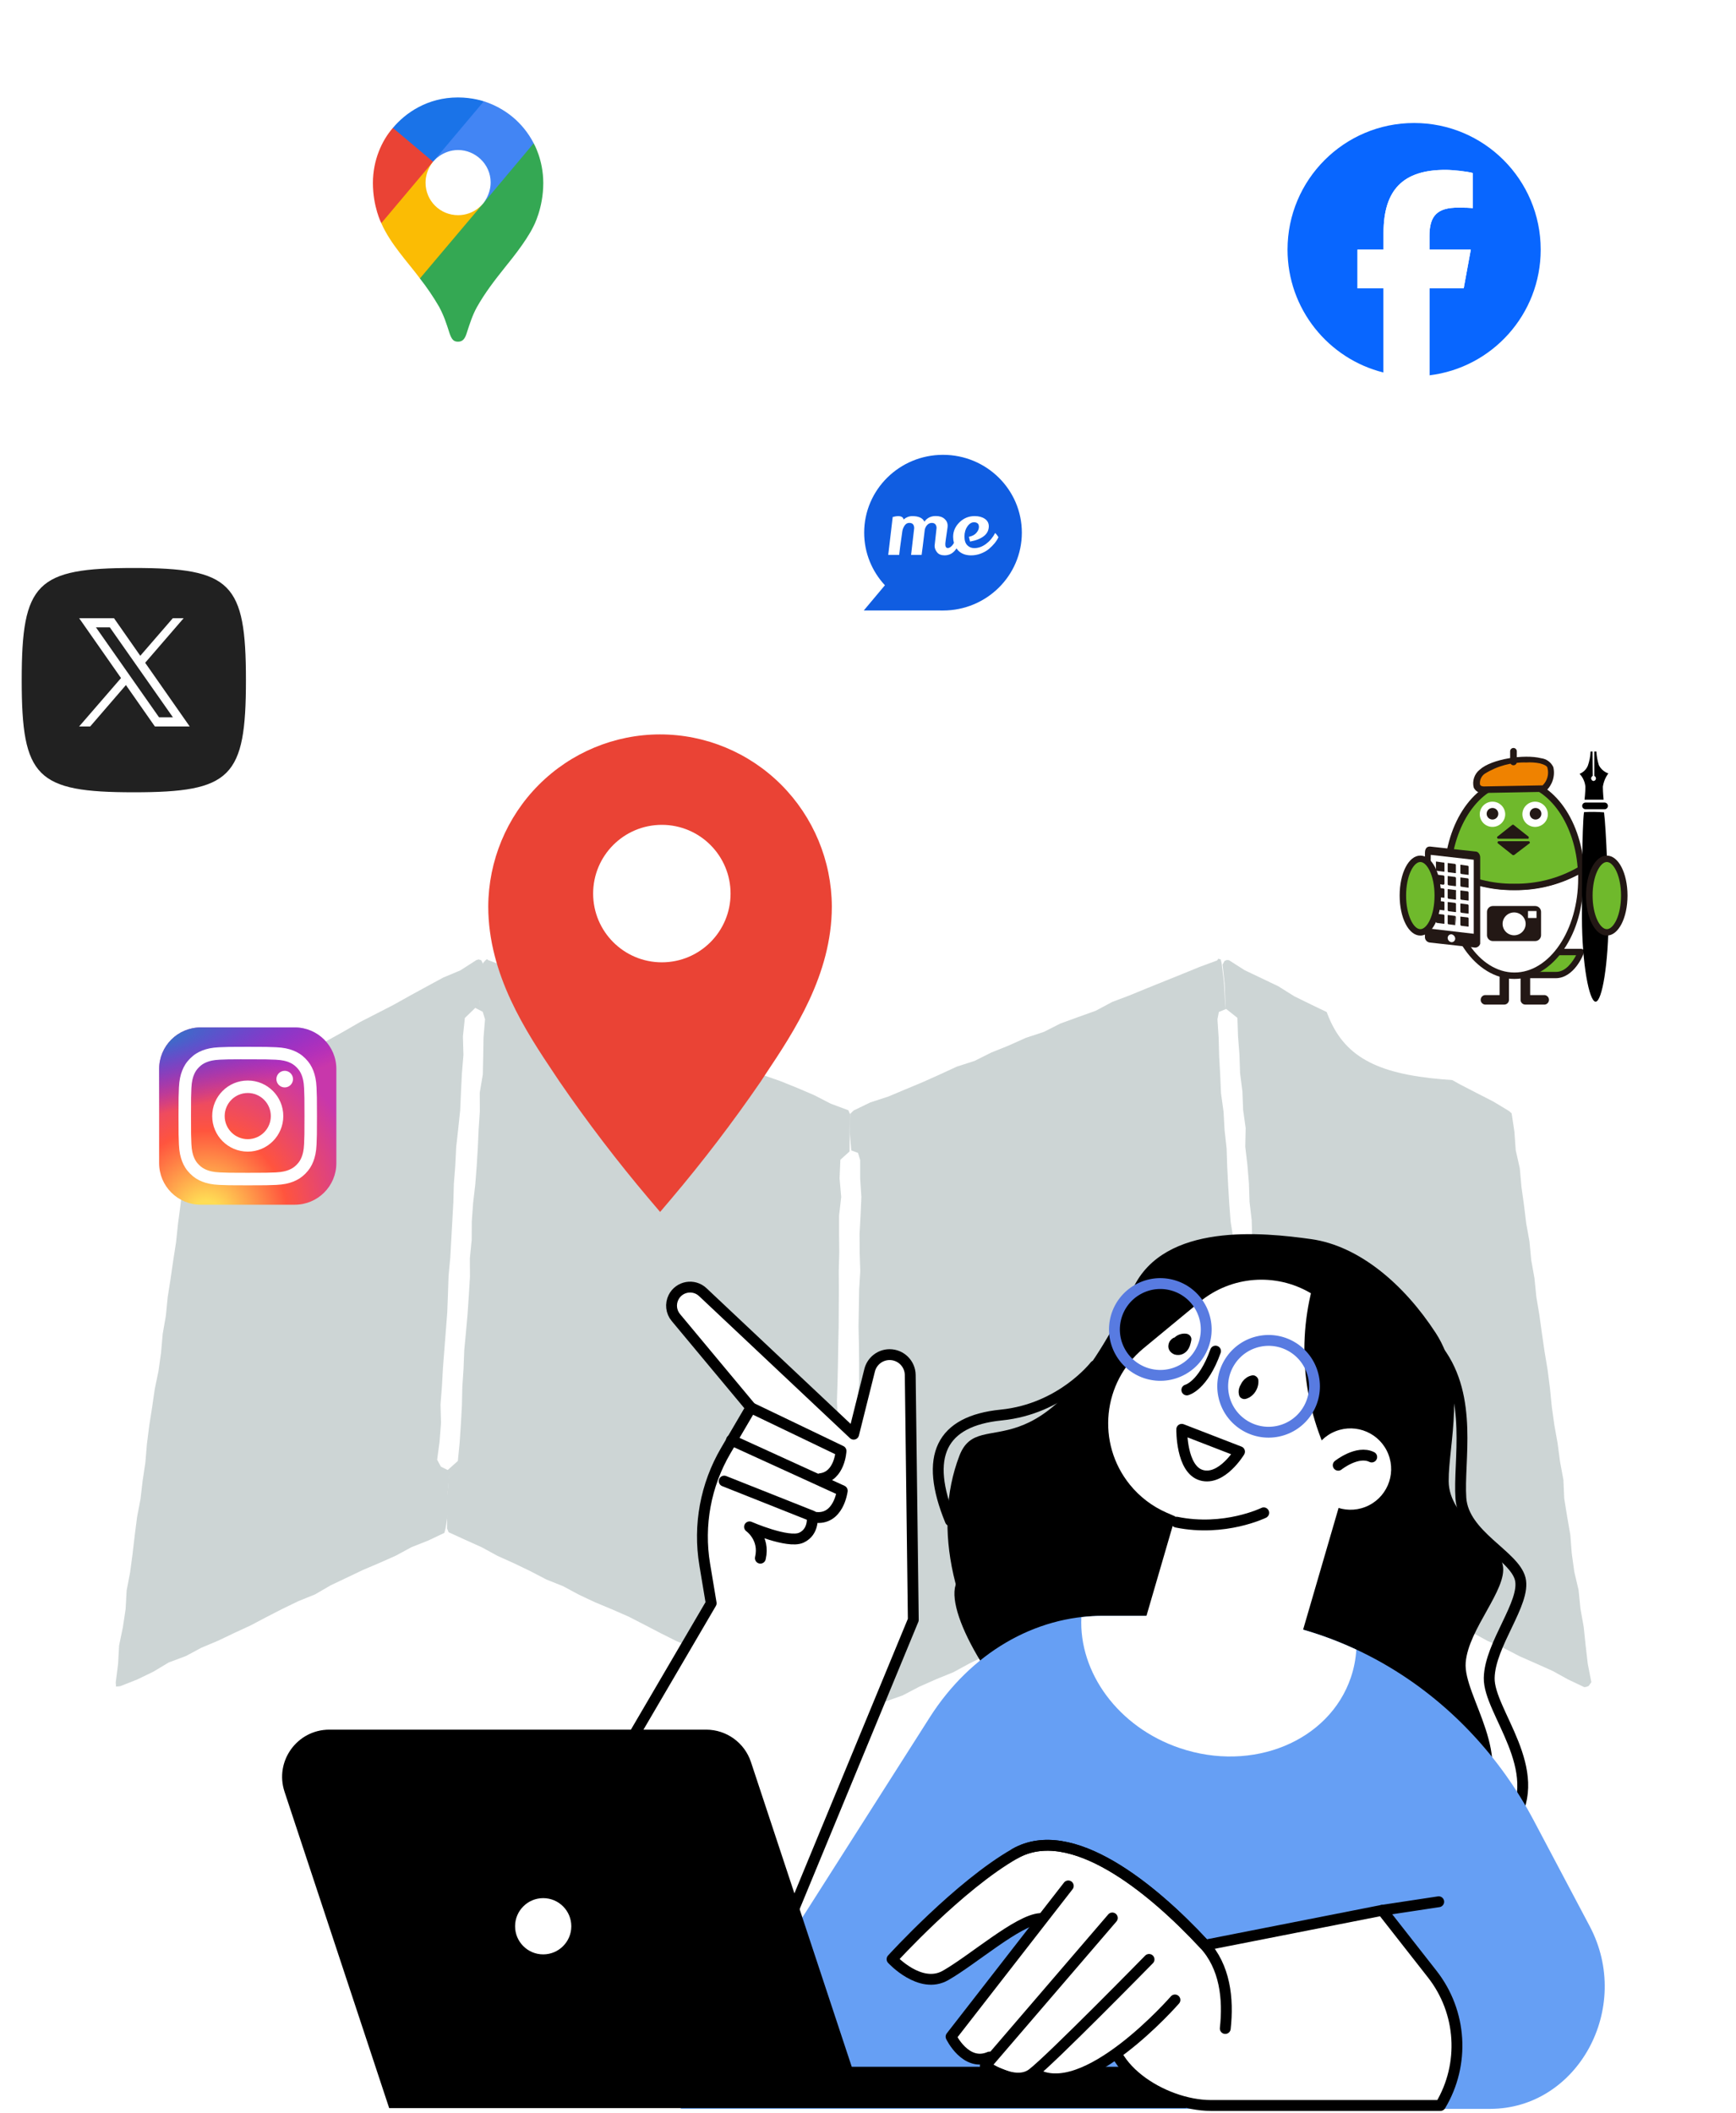
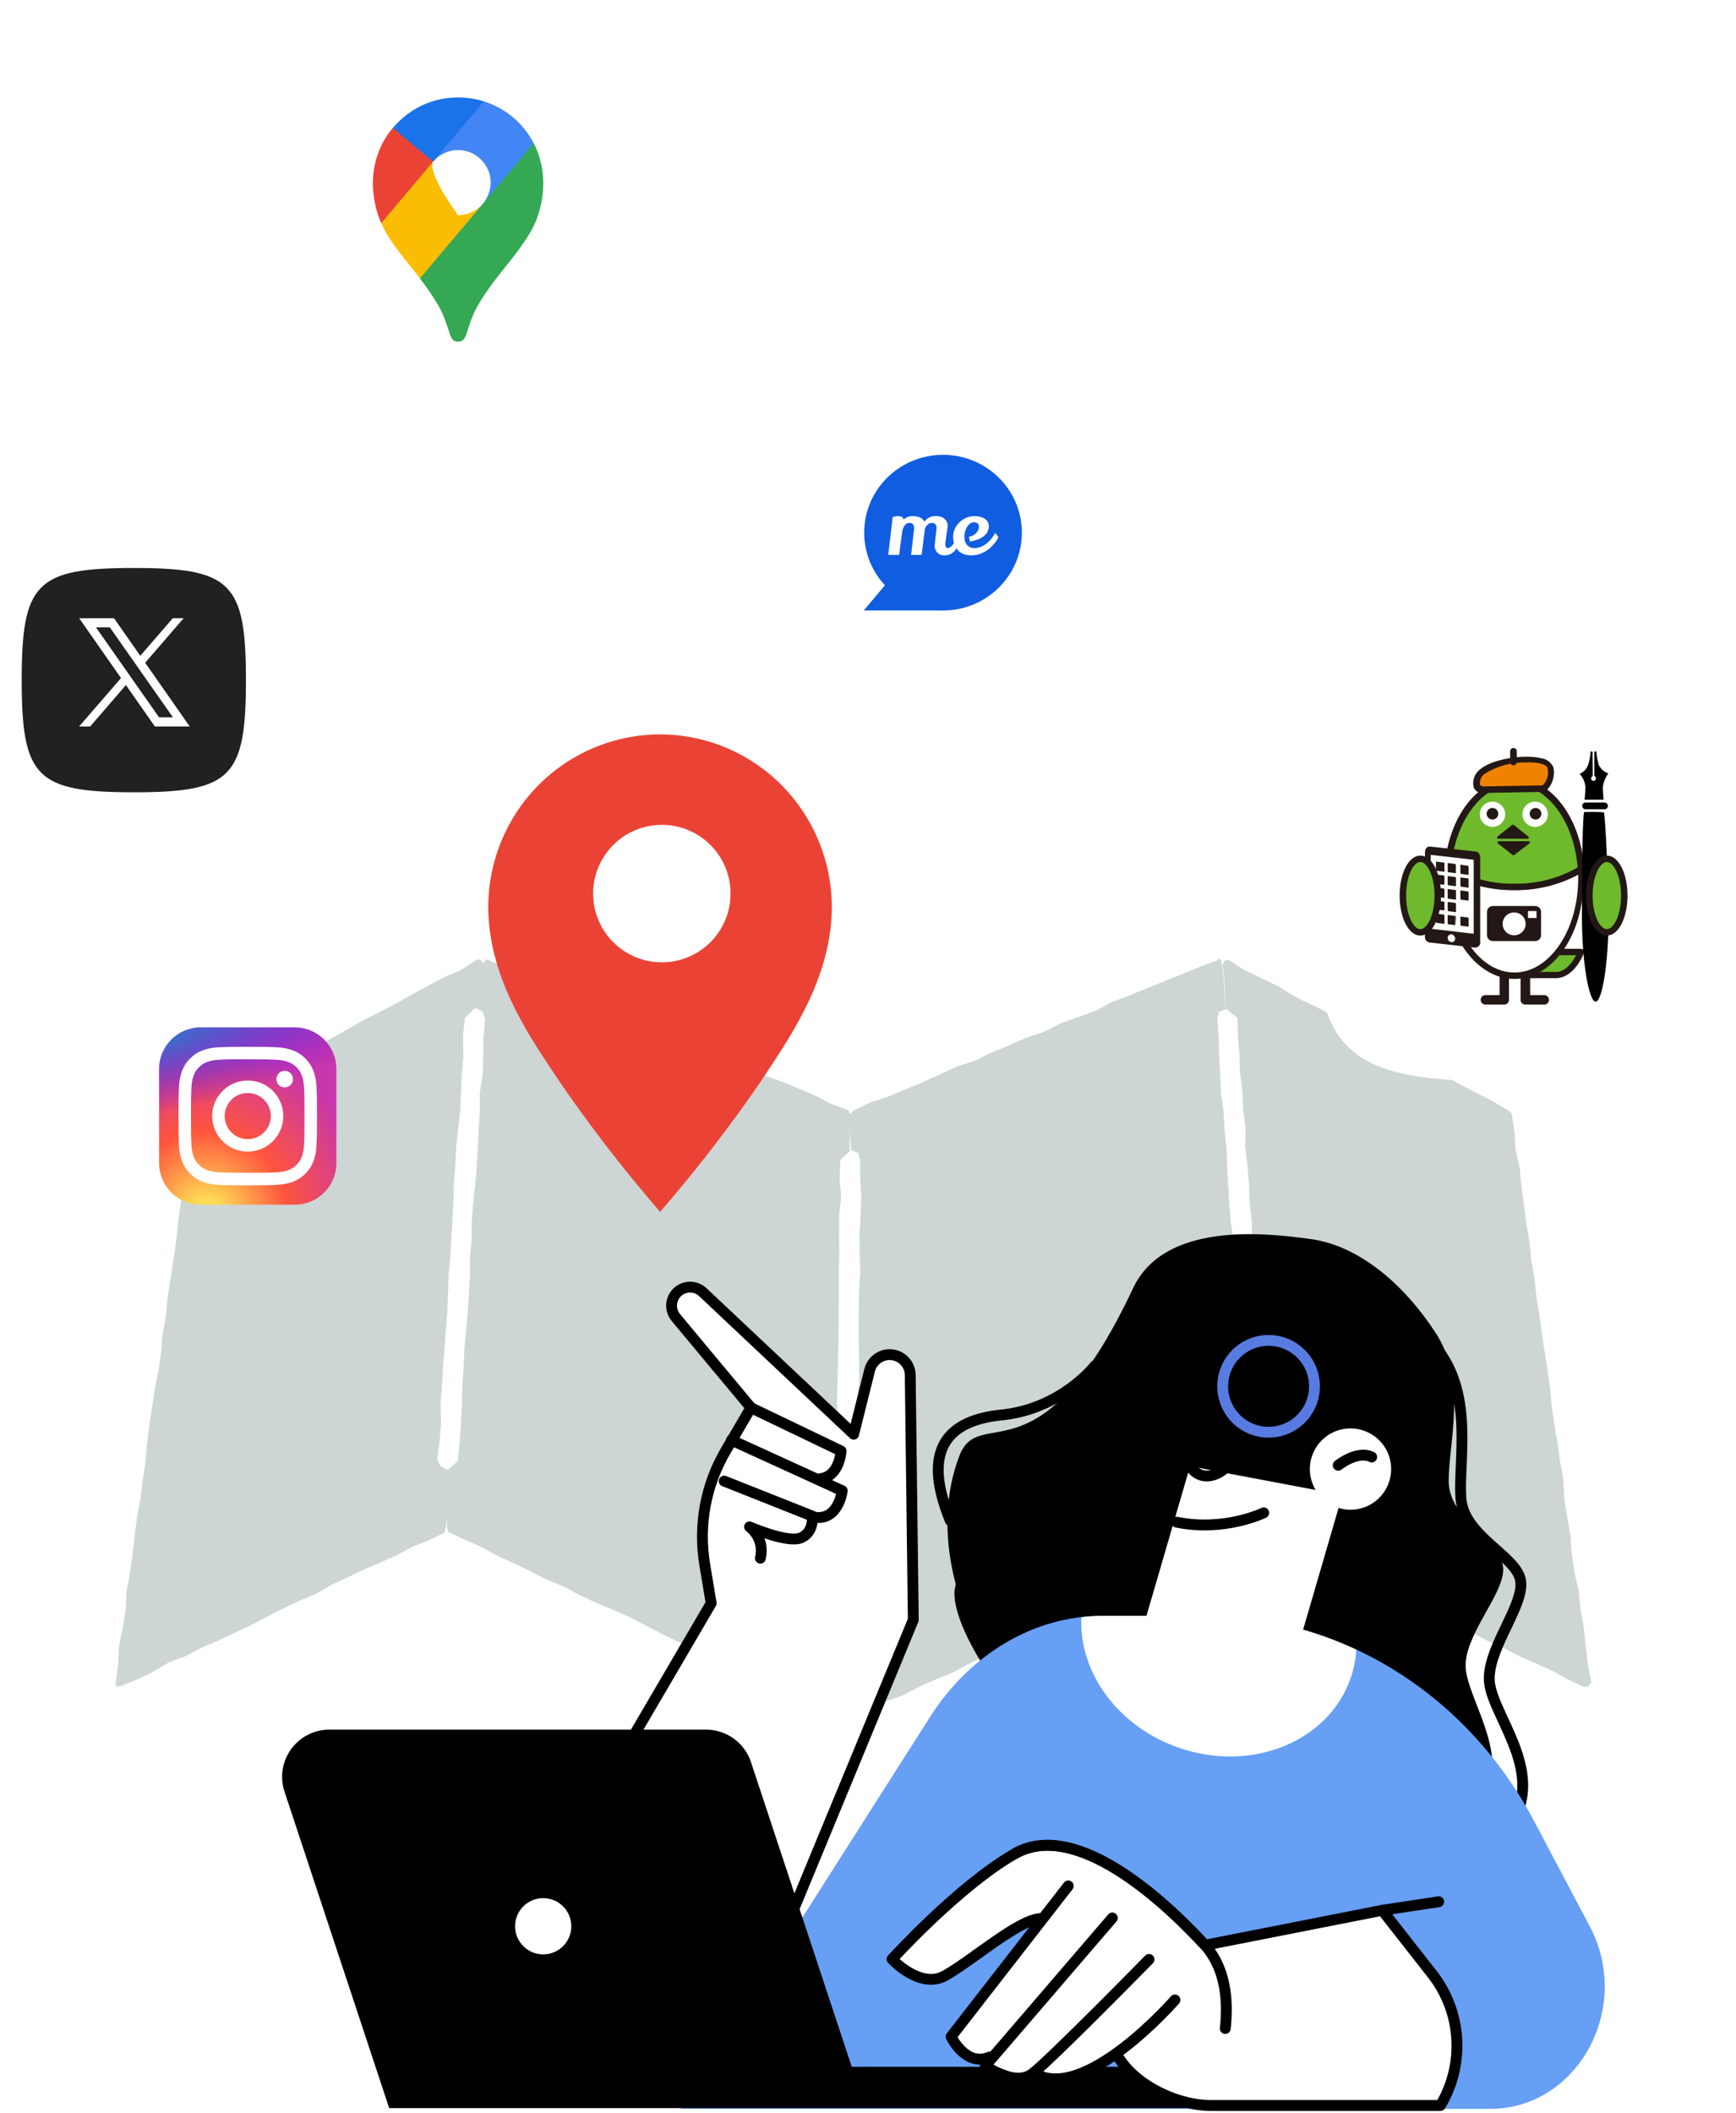
<svg xmlns="http://www.w3.org/2000/svg" width="480" height="584" viewBox="0 0 480 584" fill="none">
  <path d="M32.845 466.133L32.084 466.189L32 465.035L32.648 459.968L32.93 454.844L33.972 449.806L34.733 444.767L35.015 439.643L35.973 434.633L36.649 429.566L37.241 424.499L37.889 419.403L38.847 414.365L39.439 409.298L40.199 404.231L40.622 399.135L41.27 394.04L42.059 389.001L42.792 383.934L43.834 378.895L44.539 373.828L44.989 368.705L45.863 363.666L46.37 358.543L47.159 353.504L47.892 348.437L48.681 343.37L49.216 338.275L49.892 333.18L50.512 328.084L51.104 322.989L51.977 317.922L52.992 312.883L53.724 307.788L54.175 307.056L58.712 304.635L63.22 302.046L67.784 299.653L72.208 296.95L76.914 294.783L81.507 292.39L86.128 290.025L90.664 287.548L95.172 285.043L99.653 282.453L104.273 280.088L108.866 277.724L113.403 275.19L117.939 272.713L122.504 270.236L127.322 268.209L131.69 265.394L132.338 265.197L133.07 265.422L133.662 266.661L133.324 271.672L132.619 276.682L132.478 281.721L132.028 286.732L132.084 291.771L131.351 296.753L131.07 301.764L130.816 306.803L130.281 311.814L129.999 316.824L129.971 321.863L129.773 326.902L129.407 331.941L128.985 336.952L128.787 341.991L128.308 347.001L127.717 352.012L127.773 357.079L127.294 362.09L126.956 367.129L126.589 372.168L126.251 377.206L126.28 382.245L125.575 387.256L125.237 392.295L125.265 397.334L124.927 402.373L124.251 407.383L123.8 412.422L123.997 417.517L123.18 422.528L122.87 423.71L118.418 425.822L113.797 427.651L109.43 430.016L104.922 432.015L100.357 433.957L95.877 436.096L91.425 438.208L87.114 440.713L82.521 442.571L78.041 444.739L73.645 446.991L69.278 449.299L64.77 451.382L60.289 453.521L55.725 455.436L51.358 457.772L46.68 459.517L42.397 462.079L37.917 464.247L33.268 466.076L32.845 466.133Z" fill="#CDD5D5" />
  <path d="M232.703 474.718L232.224 474.831L227.716 472.663L223.208 470.58L218.784 468.272L214.163 466.442L209.711 464.162L205.118 462.22L200.638 460.052L196.271 457.631L191.762 455.548L187.113 453.662L182.661 451.438L178.238 449.13L173.786 446.85L169.221 444.851L164.628 442.937L160.12 440.826L155.724 438.461L151.075 436.603L146.651 434.295L142.143 432.127L137.578 430.072L133.183 427.68L128.618 425.625L124.054 423.542L123.603 422.472L123.687 417.405L123.8 412.366L124.138 407.327L124.786 402.316L125.265 397.306L125.237 392.267L125.603 387.228L126.195 382.217L126.561 377.178L126.928 372.139L127.097 367.1L127.069 362.062L127.463 357.023L127.829 351.984L128.562 346.973L128.646 341.906L128.787 336.867L129.52 331.857L129.689 326.789L129.914 321.751L130.14 316.684L130.788 311.673L131.041 306.634L131.098 301.567L131.408 296.528L131.577 291.461L132.056 286.422L132.309 281.383L132.563 276.316L133.014 271.249L133.549 266.21L134.141 265.535L134.62 265.113L134.986 265.394L139.776 267.196L144.482 269.222L149.328 270.996L153.893 273.332L158.796 274.909L163.529 276.851L168.235 278.934L172.997 280.877L177.618 283.129L182.408 284.958L187.141 286.985L191.931 288.815L196.552 291.067L201.258 293.15L206.104 294.895L210.754 297.091L215.628 298.78L220.39 300.694L225.124 302.721L229.717 305.086L234.563 306.887L235.014 307.929L234.957 312.968L234.901 317.978L234.845 322.989L235.183 328.028L234.901 333.039L235.098 338.05L234.788 343.06L235.014 348.071L234.957 353.082L235.098 358.121L234.732 363.131L234.676 368.17L234.929 373.181L234.732 378.192L234.394 383.231L234.619 388.241L234.788 393.28L234.704 398.291L234.45 403.33L234.591 408.369L234.225 413.379L234.309 418.418V423.457L234.45 428.468L234.253 433.507L234.366 438.546L234.338 443.556L234.197 448.595L234.169 453.634L233.887 458.673L233.943 463.712L233.887 468.751L234.084 473.818L233.182 474.578L232.703 474.718Z" fill="#CDD5D5" />
  <path d="M438.648 466.273L438.056 466.358L433.604 464.247L429.265 461.854L424.728 459.827L420.192 457.828L415.796 455.548L411.26 453.55L406.92 451.157L402.384 449.158L398.017 446.822L393.452 444.879L389.085 442.543L384.633 440.375L380.096 438.433L375.588 436.322L371.108 434.239L366.628 432.071L362.204 429.847L357.724 427.708L353.187 425.625L348.735 423.429L348.115 422.556L347.918 417.517L347.665 412.479L346.904 407.496L346.735 402.457L346.397 397.446L346.03 392.436L345.918 387.425L345.551 382.386L345.101 377.375L344.847 372.336L344.565 367.326L344.312 362.287L344.086 357.248L343.297 352.265L343.044 347.227L342.649 342.216L342.565 337.149L342.057 332.138L341.719 327.099L341.776 322.06L341.128 317.05L340.733 312.011L340.592 306.972L340.451 301.933L340.141 296.894L339.662 291.883L339.55 286.816L338.958 281.806L338.789 276.739L338.592 271.672L338.028 266.633L338.564 265.647L339.155 265.366L339.775 265.394L344.143 268.181L348.82 270.405L353.469 272.629L357.865 275.387L362.514 277.668L367.191 279.92L371.53 282.791L376.292 284.818L380.688 287.548L385.393 289.744L390.014 292.08L394.438 294.755L399.059 297.147L403.567 299.681L408.188 302.074L412.809 304.438L417.261 307.113L417.966 307.76L418.727 312.799L419.093 317.922L420.22 322.933L420.671 328.028L421.375 333.067L421.995 338.162L422.897 343.173L423.376 348.268L424.277 353.335L424.785 358.402L425.63 363.469L426.334 368.536L427.067 373.603L427.912 378.642L428.56 383.709L429.067 388.832L429.772 393.899L430.674 398.938L431.35 404.034L432.28 409.072L432.505 414.196L433.322 419.263L434.196 424.302L434.59 429.425L435.295 434.492L436.478 439.531L436.985 444.626L437.887 449.693L438.422 454.788L439.014 459.912L440 464.979L439.267 466.02L438.648 466.273Z" fill="#CDD5D5" />
  <path d="M234.957 474.887L234.45 474.606L233.774 473.79L233.69 468.779L233.999 463.768L234.056 458.729L233.83 453.69V448.68L233.999 443.669L233.943 438.658L234.197 433.647L234.14 428.637L234.028 423.626L234.281 418.587L234.563 413.576L234.338 408.566L234.197 403.527L234.478 398.516L234.648 393.477L234.535 388.466L234.873 383.428V378.417L234.817 373.378L234.535 368.339L234.676 363.328L234.732 358.29L234.676 353.251L234.929 348.24L234.873 343.201L234.845 338.162L235.211 333.151L234.845 328.084L235.127 323.074L235.38 318.035L234.957 312.968L235.042 307.929L236 306.972L240.649 304.72L245.58 303.115L250.342 301.117L255.132 299.118L259.838 297.007L264.543 294.839L269.502 293.235L274.123 290.926L278.941 288.984L283.647 286.873L288.606 285.24L293.227 282.903L298.102 281.13L302.976 279.385L307.569 276.936L312.415 275.106L317.206 273.135L322.024 271.193L326.842 269.251L331.66 267.28L336.535 265.479L336.873 265L337.521 265.197L337.775 266.21L338.394 271.221L338.676 276.26L339.071 281.299L339.24 286.338L339.606 291.349L339.888 296.387L340.339 301.398L340.649 306.437L340.874 311.476L341.128 316.515L341.776 321.525L341.719 326.592L342.424 331.603L342.367 336.67L343.072 341.681L343.1 346.748L343.607 351.759V356.826L343.889 361.865L344.34 366.903L344.903 371.942L345.101 376.981L345.72 382.02L346.002 387.059L346.34 392.098L346.622 397.137L346.96 402.204L347.327 407.243L347.157 412.338L347.946 417.377L348.087 422.444L347.383 423.485L342.621 425.428L338.113 427.877L333.407 429.875L328.758 432.071L324.024 434.013L319.375 436.181L314.867 438.63L310.19 440.769L305.371 442.543L300.778 444.823L296.186 447.131L291.367 448.905L286.775 451.241L282.069 453.296L277.448 455.492L272.743 457.491L268.122 459.771L263.613 462.22L258.851 464.162L254.146 466.245L249.581 468.638L244.735 470.355L240.029 472.495L235.521 475L234.957 474.887Z" fill="#CDD5D5" />
  <path d="M123.744 406.314L121.912 405.413L120.87 403.499L121.546 398.432L121.94 393.337L121.799 388.241L122.194 383.174L122.476 378.107L122.87 373.012L123.265 367.945L123.659 362.85L123.856 357.783L124.025 352.688L124.504 347.593L124.786 342.497L125.068 337.43L125.35 332.335L125.491 327.24L125.885 322.173L126.139 317.05L126.702 311.983L127.238 306.916L127.463 301.82L127.717 296.725L128.139 291.63L127.998 286.479L128.534 281.383L131.408 278.597L133.465 279.666L134.113 281.721L133.69 286.816L133.606 291.912L133.493 297.007L132.648 302.046L132.676 307.141L132.338 312.208L132.112 317.303L131.802 322.398L131.408 327.465L130.816 332.532L130.45 337.627L130.422 342.723L129.914 347.79L129.943 352.913L129.633 358.008L129.294 363.075L128.844 368.142L128.365 373.237L128.167 378.332L127.829 383.428L127.717 388.523L127.435 393.618L127.097 398.741L126.59 403.836L123.885 406.257L123.744 406.314Z" fill="white" />
  <path d="M348.087 406.623L345.551 403.865L344.734 398.798L344.622 393.702L344.283 388.635L343.748 383.568L343.241 378.501L343.072 373.406L342.875 368.311L342.593 363.216L342.198 358.121L341.663 353.054L341.099 347.987V342.863L340.282 337.824L339.888 332.729L339.578 327.634L339.324 322.539L339.155 317.444L338.592 312.377L338.31 307.281L337.606 302.186L337.38 297.091L337.098 291.996L336.957 286.873L336.619 281.749L337.014 279.723L338.986 278.906V278.85L342.142 281.355L342.311 286.45L342.706 291.517L342.875 296.613L343.523 301.68L343.72 306.775L344.424 311.814L344.312 316.937L344.903 322.004L345.326 327.071L345.495 332.194L346.087 337.261L346.228 342.357L346.932 347.424L347.27 352.519L347.749 357.586L347.918 362.681L348.031 367.804L348.623 372.871L349.102 377.938L349.665 383.034V388.157L350.341 393.224V398.375L350.82 403.47L350.341 405.582L348.313 406.539L348.087 406.623Z" fill="white" />
  <path d="M233.661 456.674L231.83 455.689L230.703 453.831L231.125 448.736L231.013 443.613L231.097 438.517L230.985 433.366V428.271L231.154 423.147L231.407 418.024L231.182 412.901L231.492 407.778L231.266 402.654L231.83 397.559L231.661 392.408L231.407 387.284L231.576 382.161L231.689 377.038L231.773 371.914L231.886 366.791L231.914 361.668L231.943 356.544L231.914 351.421L232.055 346.269L231.999 341.146V336.023L232.591 330.871L232.14 325.72L232.365 320.568L235.267 317.95L237.24 318.682L237.832 320.653V325.748L238.17 330.871L237.944 335.995L237.662 341.118L237.691 346.213L237.86 351.337L237.55 356.46L237.465 361.583L237.381 366.706L237.493 371.83L237.55 376.953V382.076L237.099 387.2L237.381 392.323L237.324 397.446L237.043 402.57L237.24 407.693L236.986 412.816L237.014 417.94L236.873 423.063L236.902 428.215L236.676 433.338L236.423 438.461V443.613L236.817 448.764L236.423 453.916L233.69 456.646L233.661 456.674Z" fill="white" />
  <g filter="url(#filter0_d_136_79)">
    <path d="M474 241.5C474 289.692 466.692 297 418.5 297C370.308 297 363 289.692 363 241.5C363 193.308 370.308 186 418.5 186C466.692 186 474 193.308 474 241.5Z" fill="white" />
  </g>
  <path d="M427.462 262.925H437.168C437.168 262.925 434.816 269.271 430.261 269.271H421.031" fill="#6FB92C" />
  <path d="M421.03 270.418C420.554 270.418 420.167 270.034 420.137 269.562C420.137 269.06 420.524 268.677 421.03 268.647H430.26C433.029 268.647 434.905 265.695 435.798 264.042H427.461C426.955 264.042 426.568 263.659 426.568 263.157C426.568 262.655 426.955 262.271 427.461 262.271H437.167C437.465 262.271 437.733 262.419 437.882 262.655C438.001 262.921 438.001 263.186 437.882 263.452C437.882 263.747 435.262 270.389 430.141 270.389H421.03V270.418Z" fill="#231815" />
  <path d="M400.279 240.255V242.823C400.279 257.582 408.586 269.714 418.798 269.714C429.01 269.714 437.317 257.67 437.317 242.823V240.255C425.884 246.867 411.712 246.867 400.279 240.255Z" fill="white" />
  <path d="M418.708 270.59C408.02 270.59 399.296 258.134 399.296 242.814V240.187C399.326 239.892 399.505 239.596 399.773 239.449C400.041 239.301 400.398 239.301 400.666 239.449C411.712 245.766 425.348 245.766 436.394 239.449C436.661 239.301 437.019 239.301 437.287 239.449C437.555 239.596 437.733 239.862 437.763 240.187V242.814C438.091 258.134 429.427 270.59 418.708 270.59ZM401.112 241.781V242.814C401.112 257.16 409.032 268.819 418.738 268.819C428.444 268.819 436.364 257.16 436.364 242.814V241.781C425.318 247.448 412.158 247.448 401.112 241.781Z" fill="#231815" />
  <path d="M418.708 215.933C409.092 215.933 401.172 226.618 400.279 240.256C405.846 243.591 412.218 245.303 418.708 245.215C425.199 245.333 431.57 243.621 437.138 240.315C436.275 226.618 428.355 215.933 418.708 215.933Z" fill="#6FB92C" />
  <path d="M418.708 246.041C412.069 246.159 405.519 244.417 399.802 241.023C399.534 240.845 399.356 240.521 399.385 240.196C400.338 225.85 408.645 215.047 418.708 215.047C428.772 215.047 437.108 225.85 438.031 240.196C438.031 240.521 437.912 240.845 437.644 241.023C431.927 244.417 425.377 246.159 418.708 246.041ZM401.202 239.783C406.531 242.794 412.575 244.358 418.708 244.269C424.841 244.358 430.885 242.823 436.215 239.783C435.202 226.854 427.581 216.818 418.708 216.818C409.836 216.818 402.363 226.854 401.202 239.783Z" fill="#231815" />
  <path d="M427.139 277.685H421.746C421.031 277.685 420.435 277.094 420.435 276.386V270.301C420.554 269.562 421.24 269.06 421.955 269.178C422.551 269.267 422.997 269.71 423.087 270.301V275.056H427.139C427.883 275.175 428.39 275.854 428.271 276.563C428.181 277.154 427.734 277.597 427.139 277.685Z" fill="#231815" />
  <path d="M415.944 277.685H410.551C409.806 277.567 409.3 276.888 409.419 276.179C409.509 275.588 409.955 275.145 410.551 275.057H414.633V270.065C414.633 269.356 415.199 268.765 415.914 268.736C416.629 268.765 417.195 269.356 417.225 270.065V276.386C417.225 277.095 416.629 277.685 415.914 277.685H415.944Z" fill="#231815" />
  <path d="M416.183 224.931C416.272 226.851 414.753 228.475 412.816 228.564C410.879 228.652 409.241 227.146 409.152 225.226C409.062 223.306 410.582 221.682 412.518 221.593H412.667C414.544 221.593 416.093 223.07 416.183 224.931Z" fill="white" />
  <path d="M414.275 224.932C414.275 225.818 413.56 226.527 412.666 226.527C411.772 226.527 411.057 225.818 411.057 224.932C411.057 224.046 411.772 223.337 412.666 223.337C413.56 223.337 414.275 224.046 414.275 224.932Z" fill="#231815" />
  <path d="M427.972 224.933C428.062 226.853 426.542 228.478 424.606 228.566C422.669 228.655 421.031 227.148 420.941 225.229C420.852 223.309 422.371 221.684 424.308 221.595C426.244 221.536 427.883 223.013 427.972 224.933Z" fill="white" />
  <path d="M426.184 224.932C426.184 225.818 425.469 226.527 424.575 226.527C423.681 226.527 422.966 225.818 422.966 224.932C422.966 224.046 423.681 223.337 424.575 223.337C425.469 223.337 426.184 224.046 426.184 224.932Z" fill="#231815" />
  <path d="M424.463 250.435H412.785C411.88 250.435 411.146 251.162 411.146 252.059V258.498C411.146 259.395 411.88 260.123 412.785 260.123H424.463C425.368 260.123 426.102 259.395 426.102 258.498V252.059C426.102 251.162 425.368 250.435 424.463 250.435Z" fill="#231815" />
  <path d="M422.584 232.783L418.443 236.12L414.302 232.783H422.584Z" fill="#231815" />
  <path d="M418.443 236.36H418.264L414.093 233.052C414.093 233.052 414.034 232.815 414.093 232.727C414.153 232.609 414.272 232.52 414.391 232.52H422.674C422.674 232.52 422.912 232.609 422.972 232.727C423.031 232.815 423.031 232.963 422.972 233.052L418.622 236.36H418.443ZM415.136 233.022L418.443 235.68L421.75 233.022H415.136Z" fill="#231815" />
  <path d="M414.302 231.548L418.443 228.24L422.584 231.548H414.302Z" fill="#231815" />
  <path d="M422.585 231.837H414.272C414.272 231.837 414.034 231.778 413.974 231.66C413.915 231.542 413.915 231.423 413.974 231.305L418.145 227.997C418.145 227.997 418.414 227.909 418.503 227.997L422.674 231.305C422.674 231.305 422.734 231.542 422.674 231.66C422.674 231.719 422.644 231.778 422.585 231.837ZM415.136 231.246H421.75L418.443 228.617L415.136 231.246Z" fill="#231815" />
  <path d="M440.326 207.725H439.79C439.73 209.054 439.492 210.354 439.045 211.624C438.628 212.658 437.794 213.485 436.751 213.898C437.674 214.873 438.24 216.143 438.36 217.472C438.36 218.979 438.121 221.046 438.121 221.046H443.395C443.395 221.046 443.186 219.038 443.186 217.443C443.395 216.114 443.901 214.873 444.705 213.78C443.573 213.396 442.62 212.569 442.084 211.506C441.696 210.295 441.458 208.995 441.398 207.725H440.832V214.489C441.101 214.607 441.279 214.873 441.279 215.168C441.279 215.552 440.952 215.877 440.564 215.877C440.207 215.818 439.939 215.493 439.939 215.109C439.939 214.785 440.386 214.43 440.386 214.43L440.326 207.725Z" fill="black" />
  <path d="M444.586 222.75C444.586 223.282 444.169 223.695 443.633 223.695H438.449C437.912 223.695 437.495 223.311 437.465 222.78C437.465 222.248 437.883 221.834 438.419 221.834H443.633C444.169 221.834 444.586 222.248 444.586 222.78V222.75Z" fill="black" />
  <path d="M443.509 224.545C444.075 228.53 444.76 246.27 444.76 253.472C444.76 266.283 442.973 276.88 441.187 276.88C439.401 276.88 437.406 266.401 437.406 253.62C437.406 246.299 437.406 228.648 437.972 224.486C439.817 224.368 441.663 224.397 443.509 224.545Z" fill="black" />
  <path d="M444.284 257.693C446.947 257.693 449.107 253.146 449.107 247.538C449.107 241.93 446.947 237.384 444.284 237.384C441.62 237.384 439.46 241.93 439.46 247.538C439.46 253.146 441.62 257.693 444.284 257.693Z" fill="#6FB92C" />
  <path d="M444.284 258.607C441.068 258.607 438.537 253.737 438.537 247.538C438.537 241.339 441.068 236.498 444.284 236.498C447.499 236.498 450 241.339 450 247.538C450 253.737 447.499 258.607 444.284 258.607ZM444.284 238.269C442.408 238.269 440.354 242.077 440.354 247.538C440.354 252.999 442.408 256.836 444.284 256.836C446.159 256.836 448.214 253.028 448.214 247.538C448.214 242.047 446.13 238.269 444.284 238.269Z" fill="#231815" />
  <path d="M410.491 218.373C407.514 218.58 407.514 215.421 409.747 213.266C413.647 209.606 427.432 208.455 428.623 212.174C429.189 214.329 428.504 216.602 426.837 218.078L410.491 218.373Z" fill="#EF8200" />
  <path d="M410.221 219.267C409.06 219.356 407.988 218.736 407.482 217.703C407.006 215.873 407.661 213.925 409.15 212.744C412.395 209.792 421.446 208.405 426.12 209.585C427.609 209.763 428.859 210.707 429.485 212.035C430.05 214.456 429.246 216.965 427.43 218.647C427.252 218.795 427.043 218.884 426.835 218.884L410.519 219.179L410.221 219.267ZM422.131 210.766C418.022 210.619 413.973 211.711 410.489 213.895C409.566 214.574 409.06 215.696 409.209 216.847C409.418 217.349 410.043 217.408 410.549 217.378L426.537 217.083C427.817 215.843 428.323 214.013 427.877 212.301C427.877 211.77 426.954 211.327 425.763 211.002C424.542 210.766 423.262 210.678 422.012 210.766H422.131Z" fill="#231815" />
  <path d="M418.471 211.533C417.964 211.533 417.547 211.12 417.547 210.617V207.664C417.547 207.162 417.964 206.748 418.471 206.748C418.977 206.748 419.394 207.162 419.394 207.664V210.617C419.394 211.12 418.977 211.533 418.471 211.533Z" fill="#231815" />
  <path d="M421.839 255.369C421.839 257.112 420.409 258.53 418.651 258.53C416.893 258.53 415.463 257.112 415.463 255.369C415.463 253.627 416.893 252.209 418.651 252.209C420.409 252.209 421.839 253.627 421.839 255.369Z" fill="white" />
  <path d="M424.843 251.826H422.49V253.746H424.843V251.826Z" fill="white" />
  <path d="M408.05 235.38L395.634 234.023C394.116 233.816 393.997 235.203 393.997 235.705V258.788C393.878 259.615 394.443 260.412 395.307 260.53L407.484 261.887C408.258 262.094 409.062 261.622 409.27 260.854C409.27 260.677 409.27 260.5 409.27 260.323V237.27C409.36 236.177 408.705 235.41 408.05 235.38Z" fill="#231815" />
  <path d="M402.364 259.433C402.364 259.995 401.918 260.438 401.351 260.438C400.756 260.379 400.279 259.847 400.279 259.256C400.279 258.695 400.726 258.252 401.292 258.252C401.888 258.34 402.335 258.843 402.364 259.433Z" fill="white" />
  <path d="M395.337 256.692L407.484 258.109V237.653L395.604 236.295L395.337 256.692Z" fill="white" />
  <path d="M399.089 238.426L397.242 238.16H397.034C397.034 238.16 397.004 238.278 397.034 238.337V240.434C397.034 240.434 397.123 240.67 397.242 240.7L399.119 240.936H399.387C399.387 240.936 399.387 240.789 399.387 240.73V238.632C399.387 238.632 399.328 238.426 399.209 238.396C399.179 238.396 399.119 238.396 399.089 238.396V238.426Z" fill="#231815" />
  <path d="M402.364 238.809L400.487 238.573H400.279C400.279 238.573 400.279 238.72 400.279 238.78V240.847C400.279 240.847 400.279 241.083 400.487 241.113L402.364 241.349H402.543C402.543 241.349 402.543 241.202 402.543 241.142V239.075C402.543 239.075 402.484 238.868 402.364 238.809Z" fill="#231815" />
  <path d="M405.848 239.302L404.001 239.036H403.792C403.792 239.036 403.762 239.154 403.792 239.213V241.31C403.792 241.31 403.881 241.547 404.001 241.576L405.878 241.813H406.056C406.056 241.813 406.056 241.665 406.056 241.606V239.509C406.056 239.509 405.967 239.302 405.848 239.302Z" fill="#231815" />
  <path d="M399.089 241.993L397.242 241.756H397.034C397.034 241.756 397.034 241.904 397.034 241.963V244.06C397.034 244.06 397.123 244.267 397.242 244.297L399.119 244.562C399.119 244.562 399.358 244.444 399.387 244.297V242.258C399.387 242.258 399.268 241.993 399.119 241.993H399.089Z" fill="#231815" />
  <path d="M402.364 242.406L400.487 242.169H400.279C400.279 242.169 400.279 242.317 400.279 242.376V244.444C400.279 244.444 400.368 244.68 400.517 244.71L402.394 244.946H402.573C402.573 244.946 402.573 244.798 402.573 244.739V242.672C402.573 242.672 402.484 242.435 402.364 242.406Z" fill="#231815" />
  <path d="M405.848 242.79L404.001 242.553H403.792C403.792 242.553 403.792 242.701 403.792 242.76V244.857C403.792 244.857 403.882 245.064 404.001 245.093L405.878 245.359H406.056C406.056 245.359 406.086 245.241 406.056 245.182V243.085C406.056 243.085 406.027 242.819 405.878 242.79C405.878 242.79 405.878 242.79 405.848 242.79Z" fill="#231815" />
  <path d="M399.089 245.597L397.242 245.361H397.034C397.034 245.361 397.034 245.508 397.034 245.567V247.635C397.034 247.635 397.093 247.871 397.242 247.901L399.119 248.137H399.387C399.387 248.137 399.387 247.99 399.387 247.93V245.863C399.387 245.715 399.238 245.597 399.089 245.597Z" fill="#231815" />
  <path d="M402.364 246.01L400.487 245.774H400.279C400.279 245.774 400.279 245.921 400.279 245.98V248.166C400.279 248.166 400.368 248.402 400.517 248.432L402.394 248.668H402.573C402.573 248.668 402.573 248.521 402.573 248.462V246.394C402.573 246.394 402.662 246.158 402.573 246.04H402.364V246.01Z" fill="#231815" />
  <path d="M405.848 246.391L404.001 246.155H403.792C403.792 246.155 403.792 246.302 403.792 246.361V248.429C403.792 248.429 403.852 248.665 404.001 248.695L405.878 248.931H406.056C406.056 248.931 406.056 248.783 406.056 248.724V246.657C406.056 246.657 405.967 246.42 405.848 246.391Z" fill="#231815" />
  <path d="M399.089 249.195L397.242 248.959H397.034C397.034 248.959 397.034 249.106 397.034 249.165V251.115C397.034 251.115 397.123 251.351 397.242 251.381L399.119 251.617H399.387C399.387 251.617 399.387 251.469 399.387 251.41V249.343C399.387 249.343 399.209 249.165 399.089 249.195Z" fill="#231815" />
  <path d="M402.364 249.575L400.488 249.339H400.279C400.279 249.339 400.249 249.457 400.279 249.516V251.613C400.279 251.613 400.368 251.85 400.517 251.879L402.394 252.115H402.573C402.573 252.115 402.573 251.968 402.573 251.909V249.811C402.573 249.811 402.484 249.605 402.364 249.575Z" fill="#231815" />
-   <path d="M405.848 249.988L404.001 249.752H403.792C403.792 249.752 403.792 249.9 403.792 249.959V252.026C403.792 252.026 403.882 252.262 404.001 252.292L405.878 252.528H406.056C406.056 252.528 406.056 252.381 406.056 252.322V250.254C406.056 250.254 405.967 250.018 405.848 249.988Z" fill="#231815" />
  <path d="M399.089 252.796L397.242 252.56ZM397.034 252.56C397.034 252.56 397.034 252.707 397.034 252.767V254.834C397.034 254.834 397.123 255.07 397.242 255.1L399.119 255.336H399.387C399.387 255.336 399.387 255.189 399.387 255.13V253.062C399.387 253.062 399.328 252.826 399.179 252.796L397.034 252.56Z" fill="#231815" />
  <path d="M402.364 253.18L400.487 252.944H400.279C400.279 252.944 400.279 253.091 400.279 253.15V255.218C400.279 255.218 400.279 255.454 400.487 255.484L402.364 255.72M402.543 255.543V253.446C402.543 253.446 402.484 253.239 402.364 253.18L402.543 255.543Z" fill="#231815" />
  <path d="M405.848 253.593L404.001 253.357ZM403.792 253.357C403.792 253.357 403.792 253.504 403.792 253.564V255.631C403.792 255.631 403.882 255.867 404.001 255.897L405.878 256.133H406.056C406.056 256.133 406.056 255.986 406.056 255.927V253.859C406.056 253.859 405.997 253.623 405.848 253.593L403.792 253.357Z" fill="#231815" />
  <path d="M397.54 247.538C397.54 253.176 395.366 257.722 392.716 257.722C390.067 257.722 387.893 253.176 387.893 247.538C387.893 241.901 390.037 237.384 392.716 237.384C395.396 237.384 397.54 241.93 397.54 247.538Z" fill="#6FB92C" />
  <path d="M392.716 258.607C389.501 258.607 387 253.737 387 247.538C387 241.339 389.501 236.498 392.716 236.498C395.932 236.498 398.433 241.339 398.433 247.538C398.433 253.737 395.932 258.607 392.716 258.607ZM392.716 238.269C390.841 238.269 388.786 242.077 388.786 247.538C388.786 252.999 390.841 256.836 392.716 256.836C394.592 256.836 396.647 253.028 396.647 247.538C396.647 242.047 394.562 238.269 392.716 238.269Z" fill="#231815" />
  <g filter="url(#filter1_d_136_79)">
    <path d="M182.068 59.534C182.068 107.755 174.755 115.068 126.534 115.068C78.313 115.068 71 107.755 71 59.534C71 11.313 78.313 4 126.534 4C174.755 4 182.068 11.313 182.068 59.534Z" fill="white" />
  </g>
  <g clip-path="url(#clip0_136_79)">
    <path d="M116.098 76.961C118.051 79.45 119.828 82.072 121.417 84.807C122.774 87.38 123.34 89.125 124.332 92.225C124.94 93.938 125.489 94.449 126.671 94.449C127.959 94.449 128.543 93.579 128.994 92.234C129.932 89.307 130.667 87.072 131.828 84.961C134.105 80.885 136.934 77.264 139.714 73.783C140.466 72.797 145.332 67.058 147.523 62.529C147.523 62.529 150.215 57.555 150.215 50.607C150.215 44.108 147.56 39.601 147.56 39.601L139.916 41.648L135.273 53.876L134.124 55.562L133.895 55.867L133.589 56.25L133.053 56.861L132.287 57.627L128.153 60.995L117.817 66.962L116.098 76.961Z" fill="#34A853" />
-     <path d="M105.43 61.693C107.953 67.455 112.817 72.52 116.108 76.965L133.589 56.258C133.589 56.258 131.126 59.479 126.659 59.479C121.683 59.479 117.663 55.505 117.663 50.494C117.663 47.058 119.73 44.698 119.73 44.698L107.864 47.877L105.43 61.693Z" fill="#FBBC04" />
+     <path d="M105.43 61.693C107.953 67.455 112.817 72.52 116.108 76.965L133.589 56.258C133.589 56.258 131.126 59.479 126.659 59.479C117.663 47.058 119.73 44.698 119.73 44.698L107.864 47.877L105.43 61.693Z" fill="#FBBC04" />
    <path d="M133.785 28C139.59 29.872 144.56 33.802 147.565 39.597L133.595 56.246C133.595 56.246 135.662 53.843 135.662 50.428C135.662 45.301 131.344 41.47 126.68 41.47C122.27 41.47 119.737 44.686 119.737 44.686V34.197L133.785 28Z" fill="#4285F4" />
    <path d="M108.632 35.356C112.1 31.208 118.202 26.935 126.614 26.935C130.695 26.935 133.77 28.007 133.77 28.007L119.723 44.695H109.771L108.632 35.356Z" fill="#1A73E8" />
    <path d="M105.43 61.693C105.43 61.693 103.109 57.148 103.109 50.565C103.109 44.342 105.528 38.903 108.632 35.356L119.731 44.697L105.43 61.693Z" fill="#EA4335" />
  </g>
  <g filter="url(#filter2_d_136_79)">
    <path d="M296.118 148.059C296.118 180.238 291.238 185.118 259.059 185.118C226.88 185.118 222 180.238 222 148.059C222 115.88 226.88 111 259.059 111C291.238 111 296.118 115.88 296.118 148.059Z" fill="white" />
  </g>
  <path d="M282.538 147.236C282.538 135.351 272.779 125.72 260.743 125.72C248.706 125.72 238.943 135.351 238.943 147.236C238.943 152.841 241.119 157.944 244.677 161.775L238.836 168.743H258.931C259.555 168.743 260.17 168.753 260.748 168.753C272.779 168.748 282.538 159.117 282.538 147.236Z" fill="#105DE1" />
  <path d="M275.16 147.317C274.515 148.565 273.67 149.576 272.631 150.349C271.591 151.122 270.511 151.506 269.38 151.506C268.612 151.506 267.966 151.243 267.449 150.713C266.932 150.187 266.671 149.384 266.671 148.307C266.671 147.231 266.937 146.301 267.475 145.523C268.007 144.745 268.632 144.356 269.339 144.356C269.671 144.356 269.973 144.447 270.255 144.633C270.531 144.82 270.67 145.169 270.67 145.68C270.67 146.19 270.439 146.726 269.984 147.271C269.523 147.822 268.827 148.191 267.895 148.383L268.212 149.697C269.825 149.414 271.089 148.919 272.016 148.206C272.943 147.494 273.404 146.564 273.404 145.422C273.388 144.573 273.02 143.901 272.298 143.406C271.576 142.91 270.634 142.658 269.477 142.658C267.849 142.658 266.456 143.229 265.289 144.376C264.122 145.523 263.538 146.857 263.538 148.388C263.538 148.989 263.615 149.545 263.758 150.061C263.625 150.308 263.482 150.536 263.328 150.718C262.883 151.228 262.468 151.486 262.074 151.486C261.608 151.486 261.372 151.137 261.372 150.44C261.372 150.056 261.546 148.747 261.889 146.518C261.982 145.952 262.022 145.563 262.022 145.336C262.022 144.563 261.731 143.921 261.142 143.406C260.553 142.895 259.76 142.637 258.751 142.637C257.384 142.637 256.329 143.158 255.592 144.199C255.111 143.173 253.995 142.663 252.249 142.663C251.374 142.663 250.57 142.976 249.832 143.598C249.74 142.976 249.223 142.663 248.276 142.663C247.943 142.663 247.462 142.744 246.832 142.905L245.593 153.381H248.619C248.681 152.683 248.972 150.485 249.5 146.786C249.592 146.251 249.802 145.745 250.129 145.26C250.462 144.78 250.882 144.537 251.394 144.537C251.906 144.537 252.264 144.674 252.469 144.952C252.674 145.225 252.771 145.573 252.771 145.988L251.911 153.386H254.824C254.957 152.481 255.254 150.142 255.705 146.367C255.838 145.831 256.079 145.397 256.427 145.053C256.775 144.714 257.174 144.543 257.635 144.543C258.096 144.543 258.428 144.674 258.638 144.942C258.848 145.21 258.956 145.543 258.956 145.947L258.413 150.874C258.413 151.496 258.638 152.092 259.089 152.658C259.539 153.224 260.231 153.507 261.167 153.507C262.565 153.507 263.666 152.865 264.465 151.587C264.608 151.789 264.762 151.986 264.936 152.173C265.806 153.057 266.994 153.512 268.499 153.512C269.415 153.512 270.311 153.35 271.177 153.022C272.042 152.693 272.789 152.274 273.424 151.754C274.689 150.682 275.569 149.591 276.066 148.479C275.789 148.014 275.487 147.63 275.16 147.317Z" fill="white" />
  <g clip-path="url(#clip1_136_79)">
    <path d="M81.516 284H55.484C49.142 284 44 289.142 44 295.484V321.516C44 327.858 49.142 333 55.484 333H81.516C87.858 333 93 327.858 93 321.516V295.484C93 289.142 87.858 284 81.516 284Z" fill="url(#paint0_radial_136_79)" />
    <path d="M81.516 284H55.484C49.142 284 44 289.142 44 295.484V321.516C44 327.858 49.142 333 55.484 333H81.516C87.858 333 93 327.858 93 321.516V295.484C93 289.142 87.858 284 81.516 284Z" fill="url(#paint1_radial_136_79)" />
    <path d="M68.502 289.359C63.303 289.359 62.651 289.382 60.609 289.475C58.572 289.568 57.181 289.891 55.964 290.364C54.705 290.853 53.637 291.507 52.573 292.571C51.508 293.635 50.854 294.703 50.364 295.962C49.889 297.179 49.566 298.571 49.475 300.607C49.383 302.649 49.359 303.302 49.359 308.5C49.359 313.699 49.382 314.349 49.475 316.391C49.569 318.428 49.891 319.819 50.364 321.036C50.853 322.295 51.508 323.363 52.572 324.427C53.635 325.492 54.703 326.147 55.961 326.636C57.179 327.109 58.57 327.432 60.608 327.525C62.65 327.618 63.301 327.641 68.499 327.641C73.698 327.641 74.349 327.618 76.39 327.525C78.428 327.432 79.82 327.109 81.038 326.636C82.297 326.147 83.363 325.492 84.427 324.427C85.491 323.363 86.145 322.295 86.636 321.037C87.106 319.819 87.429 318.428 87.525 316.391C87.617 314.349 87.641 313.699 87.641 308.5C87.641 303.302 87.617 302.649 87.525 300.608C87.429 298.57 87.106 297.179 86.636 295.962C86.145 294.703 85.491 293.635 84.427 292.571C83.362 291.507 82.297 290.853 81.037 290.364C79.817 289.891 78.425 289.568 76.388 289.475C74.346 289.382 73.696 289.359 68.496 289.359H68.502ZM66.785 292.809C67.294 292.808 67.863 292.809 68.502 292.809C73.612 292.809 74.218 292.827 76.236 292.919C78.103 293.004 79.115 293.316 79.79 293.578C80.683 293.925 81.32 294.34 81.99 295.01C82.66 295.68 83.074 296.318 83.422 297.211C83.684 297.885 83.996 298.898 84.081 300.764C84.173 302.782 84.193 303.388 84.193 308.496C84.193 313.604 84.173 314.21 84.081 316.228C83.996 318.094 83.684 319.107 83.422 319.781C83.075 320.674 82.66 321.31 81.99 321.98C81.32 322.65 80.684 323.064 79.79 323.411C79.116 323.674 78.103 323.986 76.236 324.071C74.219 324.163 73.612 324.182 68.502 324.182C63.391 324.182 62.785 324.163 60.767 324.071C58.901 323.985 57.888 323.673 57.213 323.411C56.32 323.064 55.682 322.649 55.012 321.979C54.342 321.309 53.927 320.673 53.58 319.779C53.318 319.105 53.005 318.093 52.92 316.226C52.829 314.209 52.81 313.603 52.81 308.491C52.81 303.38 52.829 302.777 52.92 300.759C53.006 298.893 53.318 297.88 53.58 297.205C53.926 296.312 54.342 295.674 55.012 295.004C55.682 294.334 56.32 293.919 57.213 293.572C57.888 293.308 58.901 292.997 60.767 292.912C62.533 292.832 63.217 292.808 66.785 292.804V292.809ZM78.719 295.987C77.451 295.987 76.422 297.015 76.422 298.283C76.422 299.551 77.451 300.58 78.719 300.58C79.987 300.58 81.016 299.551 81.016 298.283C81.016 297.015 79.987 295.986 78.719 295.986V295.987ZM68.502 298.671C63.073 298.671 58.672 303.072 58.672 308.5C58.672 313.929 63.073 318.328 68.502 318.328C73.93 318.328 78.33 313.929 78.33 308.5C78.33 303.072 73.93 298.671 68.501 298.671H68.502ZM68.502 302.12C72.025 302.12 74.882 304.976 74.882 308.5C74.882 312.024 72.025 314.881 68.502 314.881C64.978 314.881 62.122 312.024 62.122 308.5C62.122 304.976 64.978 302.12 68.502 302.12Z" fill="white" />
  </g>
  <g filter="url(#filter3_d_136_79)">
    <path d="M68 186C68 212.918 63.918 217 37 217C10.082 217 6 212.918 6 186C6 159.082 10.082 155 37 155C63.918 155 68 159.082 68 186Z" fill="#212121" />
  </g>
  <path fill-rule="evenodd" clip-rule="evenodd" d="M52.456 200.807H42.824L21.887 170.878H31.519L52.456 200.807ZM43.971 198.269H47.807L30.372 173.416H26.536L43.971 198.269Z" fill="white" />
  <path fill-rule="evenodd" clip-rule="evenodd" d="M24.935 200.807L35.714 188.321L34.304 186.452L21.878 200.807H24.935Z" fill="white" />
  <path fill-rule="evenodd" clip-rule="evenodd" d="M37.781 182.432L39.135 184.361L50.779 170.878H47.786L37.781 182.432Z" fill="white" />
  <path d="M364.573 513.637C364.573 513.637 398.327 514.163 408.903 499.975C419.48 485.787 404.504 468.864 405.261 459.545C406.013 450.22 416.785 439.386 415.534 432.715C414.282 426.043 400.635 419.774 400.558 409.455C400.48 399.136 405.745 381.93 396.988 368.468C388.225 355.002 375.814 344.369 362.523 342.509C349.232 340.649 321.897 337.806 313.283 356.104C287.437 411.047 270.89 387.71 265.254 402.433C250.119 441.946 287.963 504.92 364.578 513.637H364.573Z" fill="black" />
  <path d="M374.542 520.355C374.542 520.355 408.259 518.768 417.929 503.947C427.599 489.125 411.593 473.176 411.763 463.826C411.933 454.475 422.004 442.987 420.335 436.408C418.666 429.83 404.653 424.426 403.932 414.133C403.211 403.84 407.389 386.339 397.802 373.45C388.214 360.56 375.16 350.721 361.781 349.696C348.402 348.67 323.839 348.969 313.489 366.346C303.145 383.722 284.279 435.461 268.536 436.29C252.792 437.119 297.529 516.455 374.537 520.36L374.542 520.355Z" stroke="black" stroke-width="3" stroke-linecap="round" stroke-linejoin="round" />
  <path d="M302.748 377.515C302.748 377.515 293.552 389.456 276.846 391.131C260.139 392.805 255.446 402.541 262.766 420.34" stroke="black" stroke-width="3" stroke-linecap="round" stroke-linejoin="round" />
  <path d="M412 582.927H188.165L257.079 474.696C268.32 457.041 286.026 446.64 304.835 446.64H333.246C370.869 446.64 405.581 468.272 424.106 503.262L439.556 532.446C451.492 554.995 436.243 582.922 412 582.922V582.927Z" fill="#669FF4" />
  <path d="M207.623 389.106L200.658 400.991C195.094 410.48 193.038 421.618 194.847 432.467L196.629 443.162L137.06 544.908H212.362L252.525 447.742L251.68 380.065C251.638 376.943 249.099 374.434 245.982 374.434C243.365 374.434 241.088 376.216 240.454 378.751L236.034 396.426L194.321 357.165C191.822 354.811 187.758 355.532 186.223 358.608C185.311 360.432 185.563 362.616 186.872 364.182L207.633 389.096L207.623 389.106Z" fill="white" />
  <path d="M212.362 544.913L252.525 447.747L251.68 380.07C251.638 376.948 249.099 374.439 245.982 374.439C243.365 374.439 241.088 376.222 240.454 378.756L236.034 396.432L194.321 357.171C191.822 354.816 187.758 355.538 186.223 358.613C185.311 360.437 185.563 362.621 186.872 364.187L207.633 389.101L200.668 400.986C195.104 410.475 193.049 421.613 194.857 432.462L196.639 443.157L137.071 544.903" fill="white" />
  <path d="M212.362 544.913L252.525 447.747L251.68 380.07C251.638 376.948 249.099 374.439 245.982 374.439C243.365 374.439 241.088 376.222 240.454 378.756L236.034 396.432L194.321 357.171C191.822 354.816 187.758 355.538 186.223 358.613C185.311 360.437 185.563 362.621 186.872 364.187L207.633 389.101L200.668 400.986C195.104 410.475 193.049 421.613 194.857 432.462L196.639 443.157L137.071 544.903" stroke="black" stroke-width="3" stroke-linecap="round" stroke-linejoin="round" />
  <path d="M207.623 389.106L232.541 401.068C232.541 401.068 232.206 408.059 226.88 408.729" stroke="black" stroke-width="3" stroke-linecap="round" stroke-linejoin="round" />
  <path d="M202.244 398.075L232.881 412.062C232.881 412.062 231.882 420.387 225.221 419.387" stroke="black" stroke-width="3" stroke-linecap="round" stroke-linejoin="round" />
  <path d="M200.245 409.398L224.556 419.052C224.556 419.052 225.221 423.38 221.558 425.044C217.895 426.708 207.241 422.046 207.241 422.046C207.241 422.046 211.569 425.044 210.24 430.705" stroke="black" stroke-width="3" stroke-linecap="round" stroke-linejoin="round" />
  <path d="M183.101 571.295H318.1C323.52 571.295 327.919 575.694 327.919 581.114V582.716H183.101V571.295Z" fill="black" />
  <path d="M239.29 582.716H107.608L78.671 495.256C75.874 486.807 82.169 478.101 91.066 478.101H195.243C200.874 478.101 205.871 481.712 207.638 487.055L239.285 582.716H239.29Z" fill="black" />
  <path d="M150.192 541.719C155.313 541.719 159.465 537.567 159.465 532.446C159.465 527.325 155.313 523.173 150.192 523.173C145.07 523.173 140.919 527.325 140.919 532.446C140.919 537.567 145.07 541.719 150.192 541.719Z" fill="white" stroke="black" stroke-width="3" stroke-linecap="round" stroke-linejoin="round" />
  <path d="M332.556 475.649L333.158 475.762C343.792 477.771 354.208 471.378 357.237 460.987L371.157 413.241L329.047 405.292L316.276 449.107C312.804 461.023 320.357 473.341 332.556 475.644V475.649Z" fill="white" />
-   <path d="M362.466 357.485L362.379 357.876C358.309 375.588 361.508 394.19 371.265 409.522L349.005 429.639L322.587 418.135C318.615 416.404 315.117 413.741 312.392 410.372C303.114 398.894 304.809 382.079 316.189 372.682L331.716 359.86C340.438 352.658 352.74 351.705 362.466 357.485Z" fill="white" />
  <path d="M377.532 416.53C383.308 414.254 386.145 407.726 383.868 401.95C381.592 396.175 375.065 393.338 369.289 395.614C363.513 397.89 360.676 404.418 362.952 410.194C365.229 415.97 371.756 418.806 377.532 416.53Z" fill="white" />
  <path d="M370.013 405.014C370.013 405.014 375.315 400.774 379.276 402.737" stroke="black" stroke-width="3" stroke-linecap="round" stroke-linejoin="round" />
  <path d="M326.75 395.082L342.725 401.264C342.725 401.264 337.821 409.403 332.19 407.77C326.559 406.137 326.75 395.087 326.75 395.087V395.082Z" stroke="black" stroke-width="3" stroke-linecap="round" stroke-linejoin="round" />
  <path d="M329.393 370.431C329.547 369.607 328.929 368.834 328.136 368.685C327.064 368.484 325.889 368.803 325.034 369.473C324.962 369.529 324.905 369.602 324.839 369.663C324.54 369.751 324.256 369.895 324.019 370.106C323.674 370.416 323.36 370.771 323.211 371.219C323.025 371.77 322.963 372.337 323.169 372.899C323.391 373.501 323.839 373.924 324.38 374.233C324.818 374.485 325.328 374.542 325.822 374.537C326.76 374.537 327.672 374.027 328.259 373.316C328.934 372.502 329.202 371.451 329.393 370.436V370.431Z" fill="black" />
  <path d="M347.933 381.512C347.892 381.028 347.599 380.626 347.197 380.384C347.032 380.265 346.846 380.193 346.64 380.173C346.378 380.137 346.12 380.162 345.873 380.255C345.002 380.466 344.183 381.069 343.632 381.77C343.405 382.058 343.215 382.383 343.065 382.723C342.967 382.883 342.88 383.053 342.802 383.217C342.514 383.867 342.385 384.675 342.545 385.376C342.576 385.644 342.669 385.886 342.823 386.102C342.942 386.277 343.091 386.411 343.282 386.504C343.704 386.757 344.137 386.782 344.606 386.633C346.728 385.958 348.119 383.702 347.933 381.512Z" fill="black" />
  <path d="M336.09 373.465C332.633 383.13 328.156 384.202 328.156 384.202" stroke="black" stroke-width="3" stroke-linecap="round" stroke-linejoin="round" />
-   <path d="M326.99 378.579C333.116 375.175 335.322 367.45 331.918 361.324C328.514 355.199 320.789 352.992 314.664 356.396C308.538 359.8 306.332 367.525 309.736 373.651C313.14 379.776 320.865 381.983 326.99 378.579Z" stroke="#587BE1" stroke-width="3" stroke-linecap="round" stroke-linejoin="round" />
  <path d="M353.34 395.621C360.202 394.198 364.61 387.482 363.187 380.62C361.763 373.758 355.047 369.35 348.185 370.773C341.324 372.197 336.915 378.913 338.339 385.775C339.762 392.636 346.478 397.045 353.34 395.621Z" stroke="#587BE1" stroke-width="3" stroke-linecap="round" stroke-linejoin="round" />
  <path d="M349.417 418.166C349.417 418.166 338.578 423.467 325.307 420.747" stroke="black" stroke-width="3" stroke-linecap="round" stroke-linejoin="round" />
  <path d="M324.452 539.395L382.187 528.036L396.014 545.68C404.215 556.144 405.112 570.584 398.276 581.984H334.848C321.464 581.984 304 570.79 307.416 557.854L324.452 539.395Z" fill="white" stroke="black" stroke-width="3" stroke-linecap="round" stroke-linejoin="round" />
  <path d="M305.138 569.285L310.476 566.333C310.476 566.333 321.521 580.614 335.94 570.537C339.464 568.075 339.644 545.17 332.88 537.345C319.63 522.003 295 502.808 280.627 512.375C266.254 521.942 247.187 540.627 247.187 540.627C247.187 540.627 255.105 551.064 262.622 545.263C273.147 537.144 286.108 531.256 286.108 531.256L263.338 563.474C263.338 563.474 268.036 568.842 274.295 570.846C280.555 572.85 289.055 578.615 305.138 569.285Z" fill="white" />
  <path d="M332.88 537.345C318.486 521.849 296.133 503.54 280.627 512.375C265.12 521.21 246.652 541.544 246.652 541.544C246.652 541.544 254.431 550.034 261.432 546.041C269.041 541.709 281.425 530.777 287.571 530.318" stroke="black" stroke-width="3" stroke-linecap="round" stroke-linejoin="round" />
  <path d="M295.376 521.292L262.967 562.969C262.967 562.969 267.016 571.444 273.61 568.595" stroke="black" stroke-width="3" stroke-linecap="round" stroke-linejoin="round" />
  <path d="M307.555 530.153L272.441 571.027C272.441 571.027 280.513 576.879 285.402 573.221C290.291 569.569 317.709 541.611 317.709 541.611" stroke="black" stroke-width="3" stroke-linecap="round" stroke-linejoin="round" />
  <path d="M324.869 552.816C324.869 552.816 299.729 581.655 285.979 573.015" stroke="black" stroke-width="3" stroke-linecap="round" stroke-linejoin="round" />
  <path d="M280.627 512.375C296.133 503.54 318.486 521.849 332.88 537.345C338.727 543.64 339.696 552.455 338.784 560.708" stroke="black" stroke-width="3" stroke-linecap="round" stroke-linejoin="round" />
  <path d="M397.801 525.671L382.187 528.036" stroke="black" stroke-width="3" stroke-linecap="round" stroke-linejoin="round" />
  <path d="M326.178 483.186C346.326 490.037 367.515 481.305 373.506 463.692C374.372 461.152 374.856 458.571 375.021 455.985C362.054 449.932 347.872 446.65 333.246 446.65H304.835C302.872 446.65 300.93 446.789 298.998 447.011C298.246 462.229 309.09 477.38 326.178 483.191V483.186Z" fill="white" />
  <path d="M182.479 203C195.041 203 207.091 208.001 215.996 216.909C224.901 225.818 229.936 237.909 230 250.539C230 269.466 219.44 285.272 211.741 296.822L210.331 298.971C202.629 310.19 194.369 321.011 185.583 331.393L182.521 335L179.457 331.393C170.671 321.011 162.411 310.19 154.709 298.971L153.299 296.863C145.56 285.313 135 269.466 135 250.539C135.064 237.916 140.093 225.831 148.989 216.924C157.885 208.017 169.925 203.011 182.479 203ZM183 228C172.507 228 164 236.507 164 247C164 257.493 172.507 266 183 266C193.493 266 202 257.493 202 247C202 236.507 193.493 228 183 228Z" fill="#EA4335" />
  <g clip-path="url(#clip2_136_79)">
    <path d="M426 69C426 49.67 410.33 34 391 34C371.67 34 356 49.67 356 69C356 85.414 367.301 99.187 382.545 102.97V79.696H375.328V69H382.545V64.391C382.545 52.479 387.937 46.957 399.632 46.957C401.85 46.957 405.676 47.392 407.241 47.826V57.521C406.415 57.435 404.98 57.391 403.198 57.391C397.46 57.391 395.242 59.565 395.242 65.217V69H406.674L404.71 79.696H395.242V103.744C412.573 101.651 426.001 86.895 426.001 69H426Z" fill="#0866FF" />
    <path d="M404.709 79.696L406.673 69H395.241V65.217C395.241 59.565 397.458 57.391 403.197 57.391C404.979 57.391 406.414 57.435 407.24 57.521V47.826C405.675 47.391 401.849 46.957 399.631 46.957C387.935 46.957 382.544 52.479 382.544 64.391V69H375.327V79.696H382.544V102.97C385.252 103.642 388.084 104 390.999 104C392.434 104 393.849 103.912 395.239 103.744V79.696H404.707H404.709Z" fill="white" />
  </g>
  <defs>
    <filter id="filter0_d_136_79" x="357" y="182" width="123" height="123" filterUnits="userSpaceOnUse" color-interpolation-filters="sRGB">
      <feFlood flood-opacity="0" result="BackgroundImageFix" />
      <feColorMatrix in="SourceAlpha" type="matrix" values="0 0 0 0 0 0 0 0 0 0 0 0 0 0 0 0 0 0 127 0" result="hardAlpha" />
      <feOffset dy="2" />
      <feGaussianBlur stdDeviation="3" />
      <feComposite in2="hardAlpha" operator="out" />
      <feColorMatrix type="matrix" values="0 0 0 0 0.077 0 0 0 0 0.161 0 0 0 0 0.385 0 0 0 0.06 0" />
      <feBlend mode="normal" in2="BackgroundImageFix" result="effect1_dropShadow_136_79" />
      <feBlend mode="normal" in="SourceGraphic" in2="effect1_dropShadow_136_79" result="shape" />
    </filter>
    <filter id="filter1_d_136_79" x="65" y="0" width="123.068" height="123.068" filterUnits="userSpaceOnUse" color-interpolation-filters="sRGB">
      <feFlood flood-opacity="0" result="BackgroundImageFix" />
      <feColorMatrix in="SourceAlpha" type="matrix" values="0 0 0 0 0 0 0 0 0 0 0 0 0 0 0 0 0 0 127 0" result="hardAlpha" />
      <feOffset dy="2" />
      <feGaussianBlur stdDeviation="3" />
      <feComposite in2="hardAlpha" operator="out" />
      <feColorMatrix type="matrix" values="0 0 0 0 0.077 0 0 0 0 0.161 0 0 0 0 0.385 0 0 0 0.06 0" />
      <feBlend mode="normal" in2="BackgroundImageFix" result="effect1_dropShadow_136_79" />
      <feBlend mode="normal" in="SourceGraphic" in2="effect1_dropShadow_136_79" result="shape" />
    </filter>
    <filter id="filter2_d_136_79" x="216" y="107" width="86.118" height="86.118" filterUnits="userSpaceOnUse" color-interpolation-filters="sRGB">
      <feFlood flood-opacity="0" result="BackgroundImageFix" />
      <feColorMatrix in="SourceAlpha" type="matrix" values="0 0 0 0 0 0 0 0 0 0 0 0 0 0 0 0 0 0 127 0" result="hardAlpha" />
      <feOffset dy="2" />
      <feGaussianBlur stdDeviation="3" />
      <feComposite in2="hardAlpha" operator="out" />
      <feColorMatrix type="matrix" values="0 0 0 0 0.077 0 0 0 0 0.161 0 0 0 0 0.385 0 0 0 0.06 0" />
      <feBlend mode="normal" in2="BackgroundImageFix" result="effect1_dropShadow_136_79" />
      <feBlend mode="normal" in="SourceGraphic" in2="effect1_dropShadow_136_79" result="shape" />
    </filter>
    <filter id="filter3_d_136_79" x="0" y="151" width="74" height="74" filterUnits="userSpaceOnUse" color-interpolation-filters="sRGB">
      <feFlood flood-opacity="0" result="BackgroundImageFix" />
      <feColorMatrix in="SourceAlpha" type="matrix" values="0 0 0 0 0 0 0 0 0 0 0 0 0 0 0 0 0 0 127 0" result="hardAlpha" />
      <feOffset dy="2" />
      <feGaussianBlur stdDeviation="3" />
      <feComposite in2="hardAlpha" operator="out" />
      <feColorMatrix type="matrix" values="0 0 0 0 0.077 0 0 0 0 0.161 0 0 0 0 0.385 0 0 0 0.06 0" />
      <feBlend mode="normal" in2="BackgroundImageFix" result="effect1_dropShadow_136_79" />
      <feBlend mode="normal" in="SourceGraphic" in2="effect1_dropShadow_136_79" result="shape" />
    </filter>
    <radialGradient id="paint0_radial_136_79" cx="0" cy="0" r="1" gradientUnits="userSpaceOnUse" gradientTransform="translate(57.016 336.774) rotate(-90) scale(48.563 45.167)">
      <stop stop-color="#FFDD55" />
      <stop offset="0.1" stop-color="#FFDD55" />
      <stop offset="0.5" stop-color="#FF543E" />
      <stop offset="1" stop-color="#C837AB" />
    </radialGradient>
    <radialGradient id="paint1_radial_136_79" cx="0" cy="0" r="1" gradientUnits="userSpaceOnUse" gradientTransform="translate(35.792 287.53) rotate(78.681) scale(21.708 89.48)">
      <stop stop-color="#3771C8" />
      <stop offset="0.128" stop-color="#3771C8" />
      <stop offset="1" stop-color="#6600FF" stop-opacity="0" />
    </radialGradient>
    <clipPath id="clip0_136_79">
      <rect width="47.106" height="67.531" fill="white" transform="translate(103.109 26.935)" />
    </clipPath>
    <clipPath id="clip1_136_79">
      <rect width="49" height="49" fill="white" transform="translate(44 284)" />
    </clipPath>
    <clipPath id="clip2_136_79">
-       <rect width="70" height="70" fill="white" transform="translate(356 34)" />
-     </clipPath>
+       </clipPath>
  </defs>
</svg>